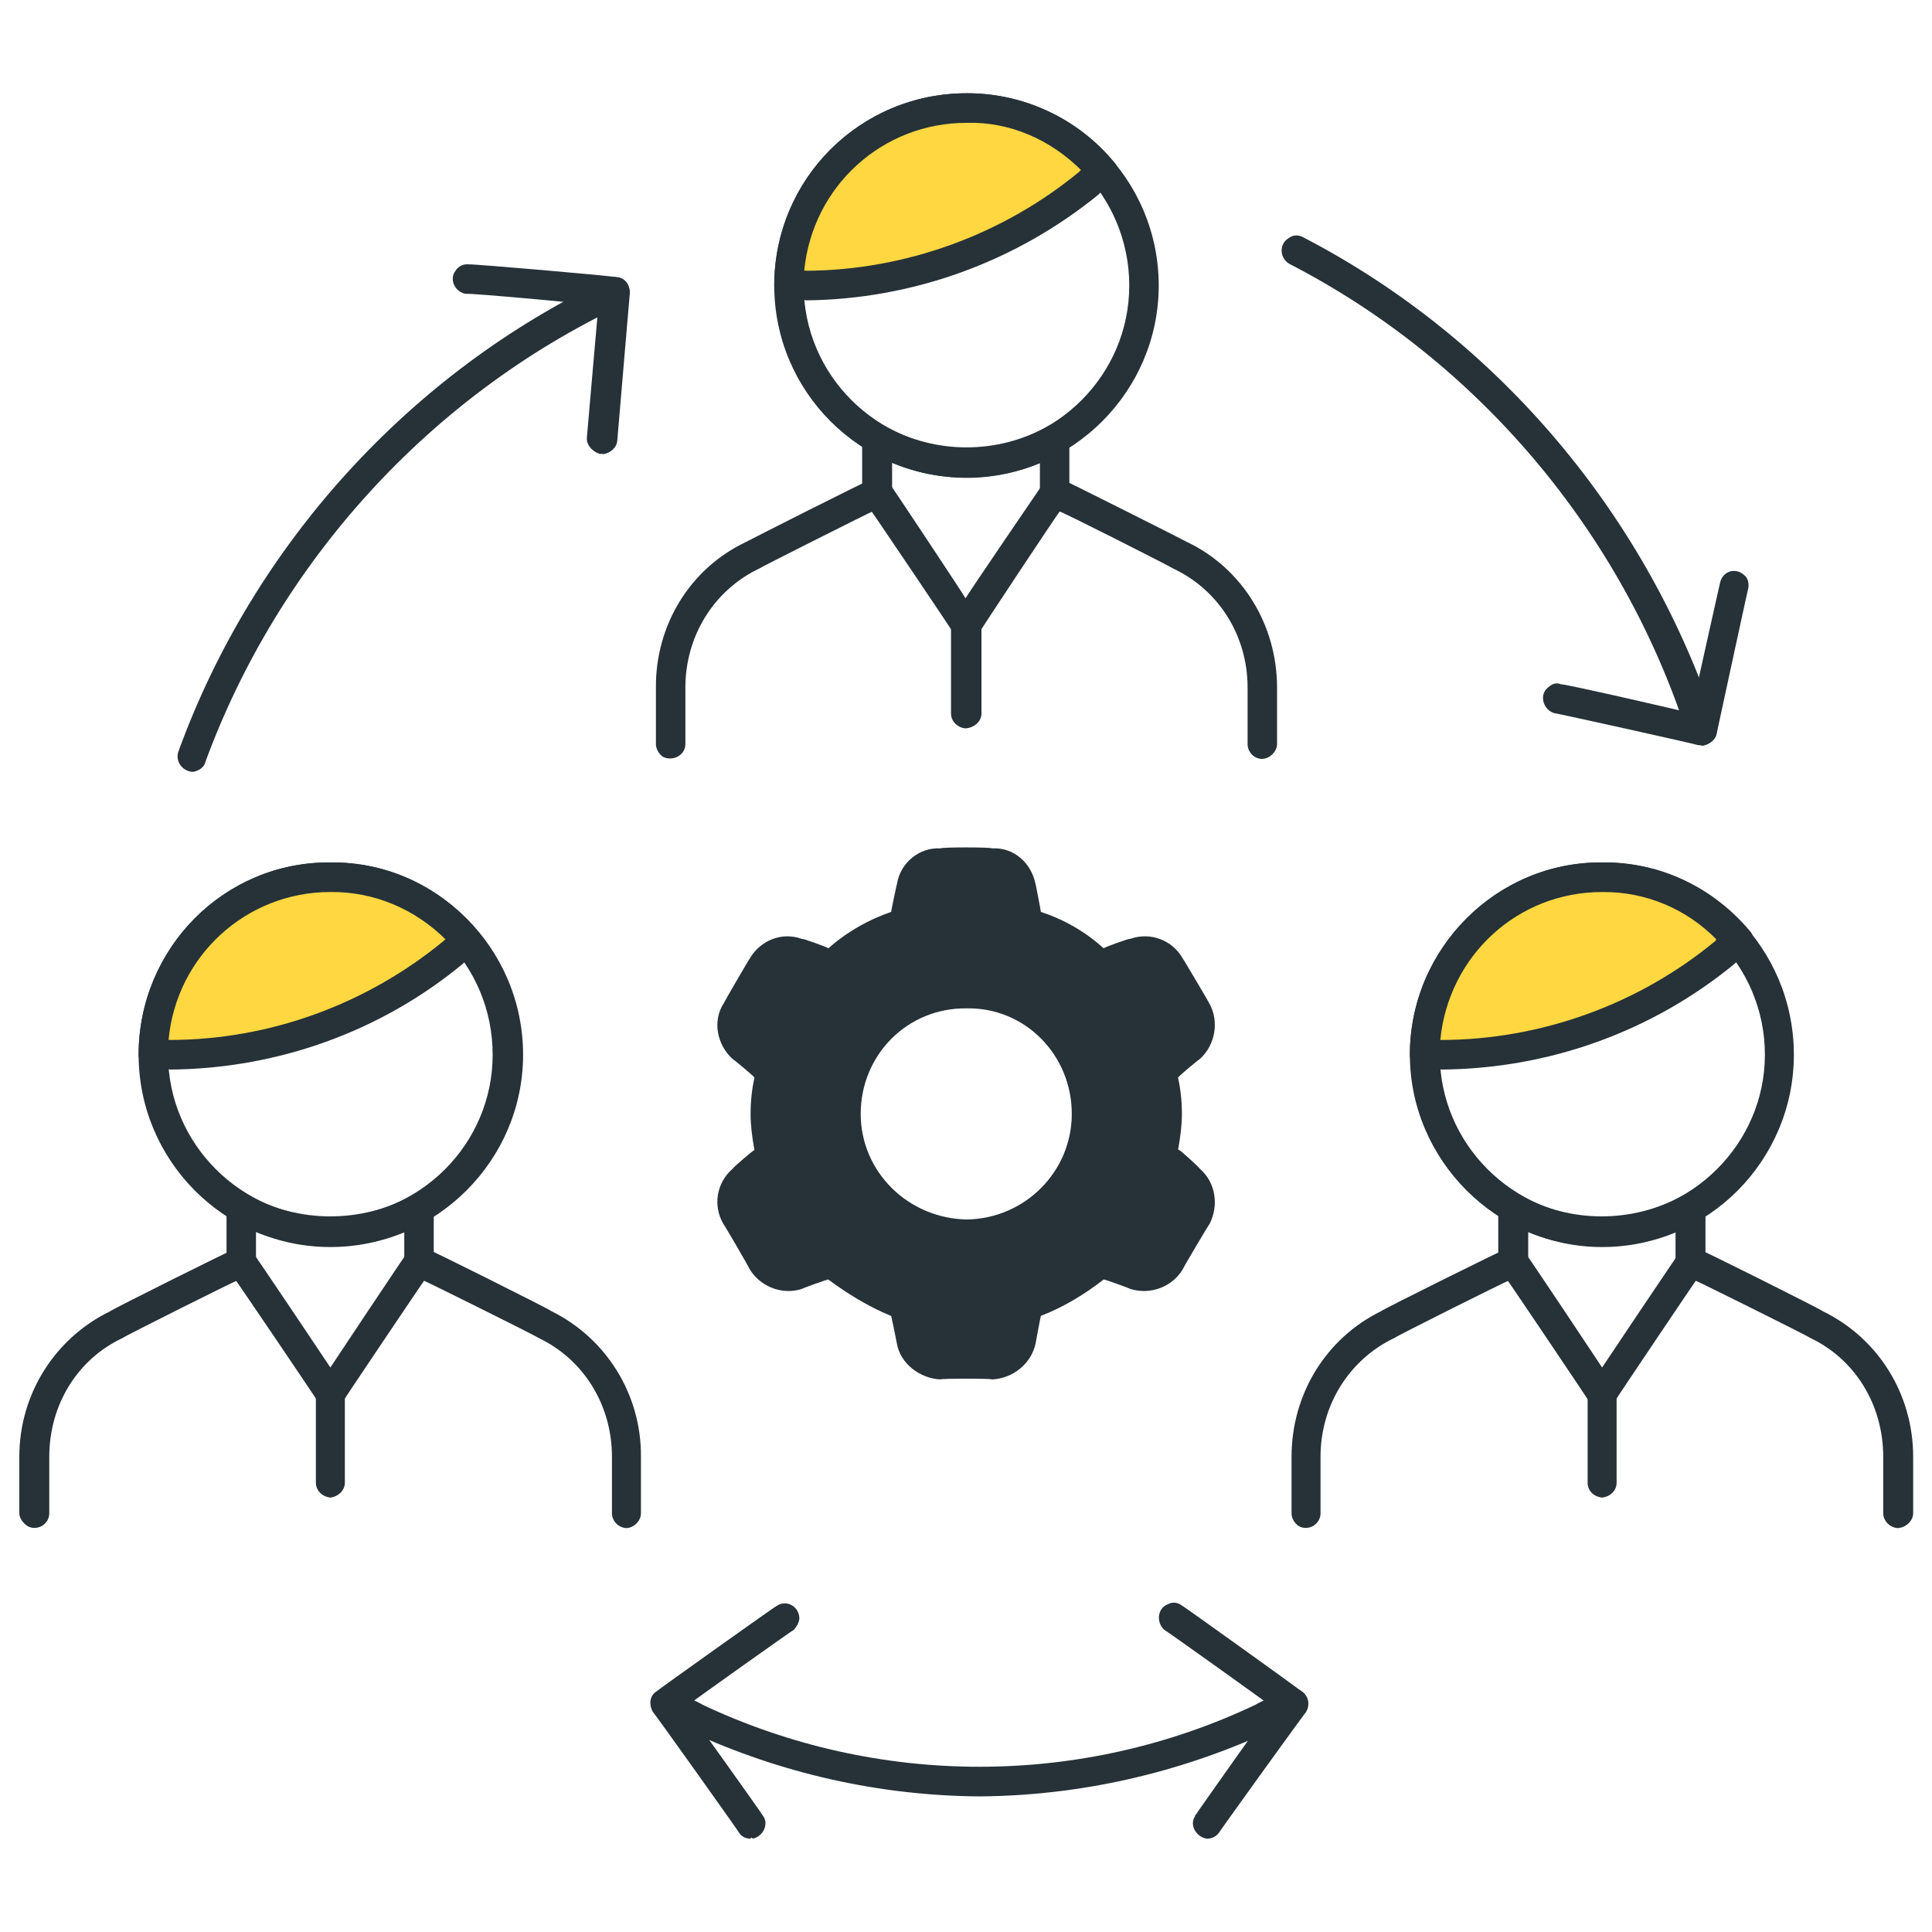
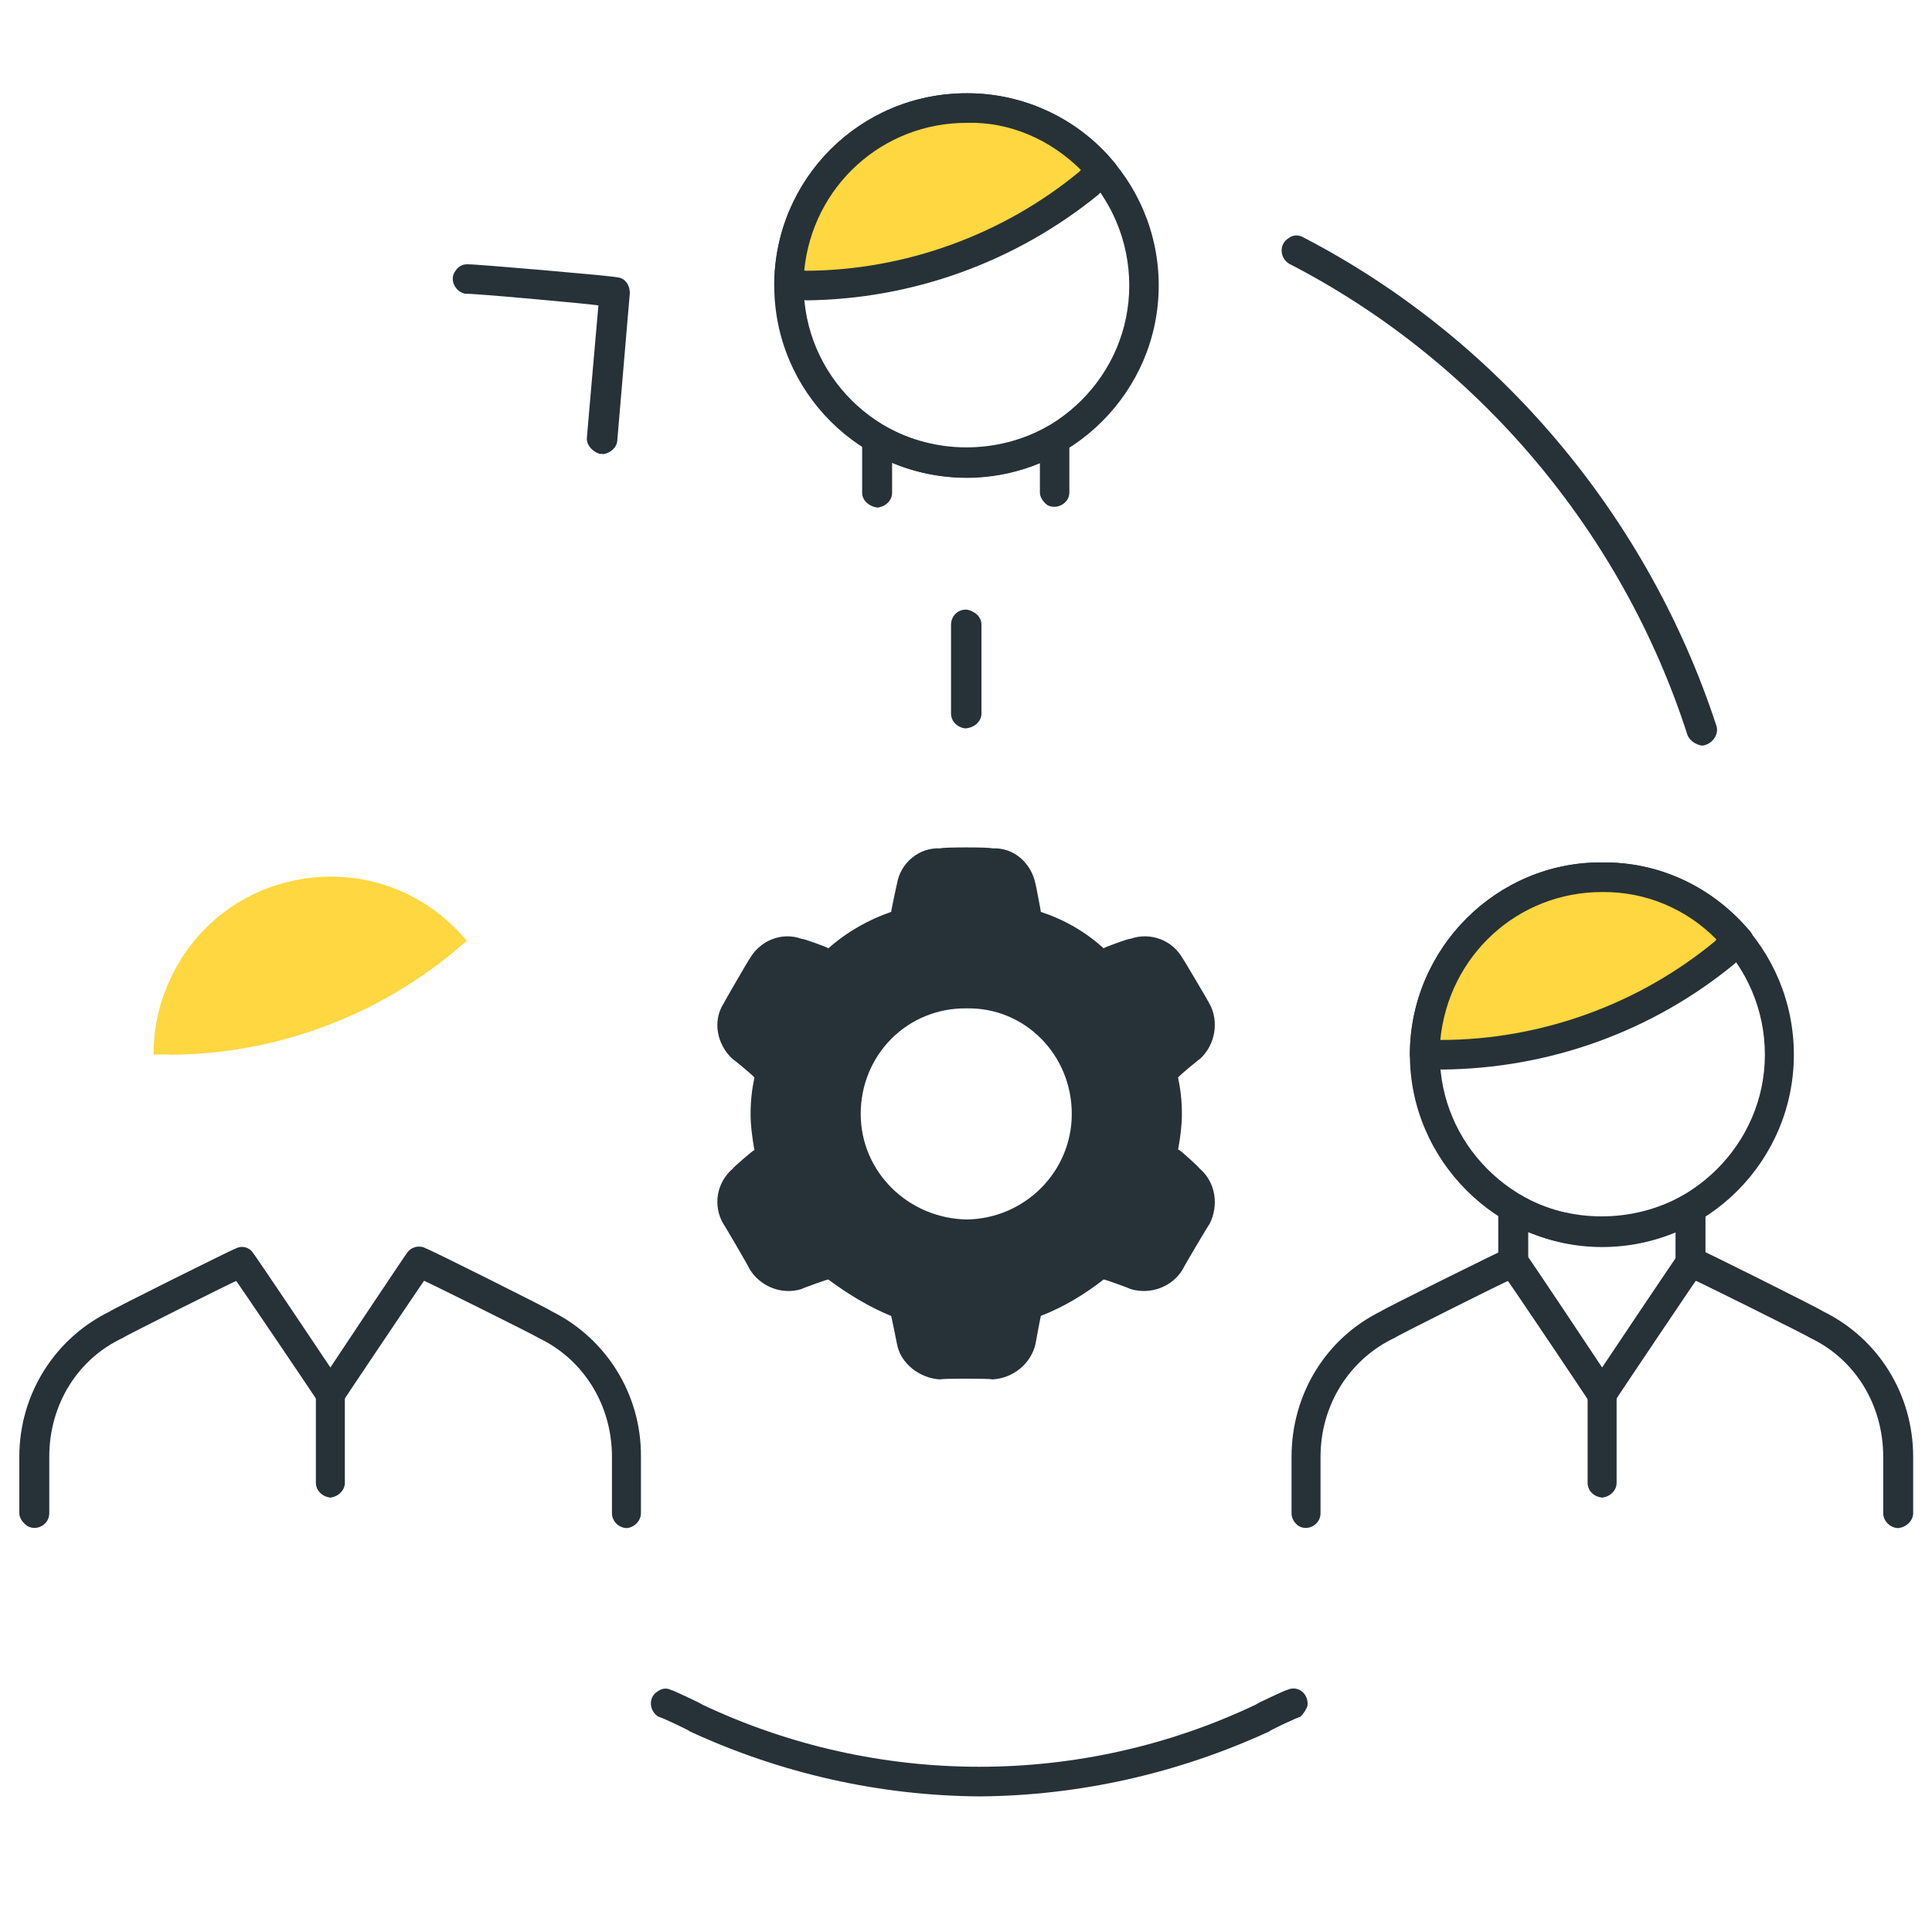
<svg xmlns="http://www.w3.org/2000/svg" version="1.1" width="100%" height="100%" id="svgWorkerArea" viewBox="0 0 400 400" style="background: white;">
  <defs id="defsdoc">
    <pattern id="patternBool" x="0" y="0" width="10" height="10" patternUnits="userSpaceOnUse" patternTransform="rotate(35)">
      <circle cx="5" cy="5" r="4" style="stroke: none;fill: #ff000070;" />
    </pattern>
  </defs>
  <g id="fileImp-59398551" class="cosito">
-     <path id="pathImp-689871983" class="grouped" style="fill:#263238; " d="M39.9 159.813C37.7 159.68 36.3 157.58 36.9 155.703 52.4 112.88 84.9 77.08 126 57.702 128.3 56.58 130.7 58.38 130.3 60.904 130.2 61.68 129.5 62.58 128.7 63.239 89 81.98 57.7 116.38 42.5 157.81 42.3 158.88 41 159.68 39.9 159.813 39.9 159.68 39.9 159.68 39.9 159.813M68.4 258.188C46.4 258.18 28.7 240.18 28.7 218.375 28.7 196.38 46.4 178.38 68.4 178.562 90.4 178.38 108.3 196.38 108.3 218.375 108.3 240.18 90.4 258.18 68.4 258.188 68.4 258.18 68.4 258.18 68.4 258.188M68.4 184.687C49.9 184.58 34.8 199.68 34.8 218.375 34.8 236.78 49.9 251.88 68.4 252.063 87 251.88 102 236.78 102 218.375 102 199.68 87 184.58 68.4 184.687 68.4 184.58 68.4 184.58 68.4 184.687" />
    <path id="pathImp-361589142" class="grouped" style="fill:#263238; fill:#ffd740; " d="M93.9 197.127C93.9 197.08 96.7 194.68 96.7 194.849 78.4 172.88 43.7 179.08 34 205.727 32.5 209.68 31.8 213.88 31.8 218.375 31.8 218.28 35.2 218.28 35.2 218.375 56.7 218.28 77.4 210.68 93.9 197.127 93.9 197.08 93.9 197.08 93.9 197.127" />
-     <path id="pathImp-918370011" class="grouped" style="fill:#263238; fill:#ffd740; fill:#263238; " d="M35.2 221.438C35.2 221.28 31.8 221.28 31.8 221.438 30 221.28 28.7 219.88 28.7 218.375 28.7 196.38 46.4 178.38 68.4 178.562 80.3 178.38 91.4 183.68 98.9 192.883 100 194.08 99.9 195.88 98.5 197.201 98.5 197.08 95.9 199.38 95.9 199.48 78.9 213.58 57.4 221.28 35.2 221.438 35.2 221.28 35.2 221.28 35.2 221.438M34.9 215.313C34.9 215.28 35.2 215.28 35.2 215.313 55.9 215.28 76 207.88 91.9 194.769 91.9 194.68 92.3 194.38 92.3 194.536 85.9 188.18 77.4 184.58 68.4 184.681 51 184.68 36.5 197.88 34.9 215.313 34.9 215.28 34.9 215.28 34.9 215.313M50 264.344C48.4 264.28 46.9 262.78 46.9 261.282 46.9 261.18 46.9 250.08 46.9 250.134 46.9 247.68 49.4 246.18 51.4 247.482 61.9 253.28 74.8 253.28 85.3 247.549 87.3 246.28 89.8 247.78 89.8 250.201 89.8 250.08 89.8 261.18 89.8 261.214 89.8 263.38 87.3 264.78 85.3 263.866 84.3 263.18 83.7 262.18 83.7 261.214 83.7 261.18 83.7 254.88 83.7 255.114 73.9 259.08 62.9 258.88 53 255.065 53 254.88 53 261.18 53 261.269 53 262.78 51.8 264.28 50 264.344 50 264.28 50 264.28 50 264.344" />
    <path id="pathImp-165678693" class="grouped" style="fill:#263238; fill:#ffd740; fill:#263238; fill:#263238; " d="M129.7 316.377C127.9 316.28 126.7 314.78 126.7 313.314 126.7 313.18 126.7 301.38 126.7 301.615 126.7 290.88 120.8 281.38 111.4 276.962 111.4 276.78 87.8 265.08 87.8 265.171 87.8 265.08 70.9 290.18 70.9 290.321 69.7 291.88 67 291.88 65.9 290.327 65.9 290.18 48.9 265.08 48.9 265.22 48.9 265.08 25.5 276.78 25.5 276.962 16 281.38 10.2 290.88 10.2 301.622 10.2 301.38 10.2 313.18 10.2 313.314 10.2 315.58 7.7 317.08 5.7 315.967 4.7 315.28 4 314.28 4 313.314 4 313.18 4 301.38 4 301.622 4 288.68 11.3 277.08 22.8 271.486 22.8 271.28 48.7 258.38 48.7 258.544 50 257.78 51.7 258.18 52.5 259.573 52.5 259.38 68.4 283.08 68.4 283.124 68.4 283.08 84.2 259.38 84.2 259.518 85 258.18 86.8 257.68 88.2 258.483 88.2 258.28 114.2 271.28 114.2 271.48 125.5 277.08 132.8 288.68 132.7 301.609 132.7 301.38 132.7 313.18 132.7 313.308 132.7 314.78 131.4 316.28 129.7 316.377 129.7 316.28 129.7 316.28 129.7 316.377" />
    <path id="pathImp-664786269" class="grouped" style="fill:#263238; fill:#ffd740; fill:#263238; fill:#263238; fill:#263238; " d="M68.4 310.056C66.7 309.88 65.4 308.58 65.4 306.993 65.4 306.78 65.4 288.38 65.4 288.618 65.4 286.18 67.9 284.68 69.9 285.966 70.9 286.38 71.4 287.28 71.4 288.618 71.4 288.38 71.4 306.78 71.4 306.993 71.4 308.58 70 309.88 68.4 310.056 68.4 309.88 68.4 309.88 68.4 310.056M331.7 258.188C309.9 258.18 291.9 240.18 291.9 218.375 291.9 196.38 309.9 178.38 331.7 178.562 353.7 178.38 371.4 196.38 371.4 218.375 371.4 240.18 353.7 258.18 331.7 258.188 331.7 258.18 331.7 258.18 331.7 258.188M331.7 184.687C313.2 184.58 298.1 199.68 298.1 218.375 298.1 236.78 313.2 251.88 331.7 252.063 350.2 251.88 365.4 236.78 365.4 218.375 365.4 199.68 350.2 184.58 331.7 184.687 331.7 184.58 331.7 184.58 331.7 184.687" />
    <path id="pathImp-555019554" class="grouped" style="fill:#263238; fill:#ffd740; fill:#263238; fill:#263238; fill:#263238; fill:#ffd740; " d="M357.2 197.127C357.2 197.08 359.9 194.68 359.9 194.849 341.9 172.88 306.9 179.08 297.2 205.727 295.7 209.68 295.1 213.88 295.1 218.375 295.1 218.28 298.4 218.28 298.4 218.375 319.9 218.28 340.7 210.68 357.2 197.127 357.2 197.08 357.2 197.08 357.2 197.127" />
    <path id="pathImp-89410919" class="grouped" style="fill:#263238; fill:#ffd740; fill:#263238; fill:#263238; fill:#263238; fill:#ffd740; fill:#263238; " d="M298.4 221.438C298.4 221.28 295.1 221.28 295.1 221.438 293.4 221.28 291.9 219.88 291.9 218.375 291.9 196.38 309.9 178.38 331.7 178.562 343.6 178.38 354.7 183.68 362.4 192.883 363.4 194.08 363.2 195.88 361.9 197.201 361.9 197.08 359.2 199.38 359.2 199.48 342.1 213.58 320.7 221.28 298.4 221.438 298.4 221.28 298.4 221.28 298.4 221.438M298.2 215.313C298.2 215.28 298.4 215.28 298.4 215.313 319.1 215.28 339.4 207.88 355.2 194.769 355.2 194.68 355.4 194.38 355.4 194.536 349.2 188.18 340.7 184.58 331.7 184.687 314.2 184.68 299.9 197.88 298.2 215.313 298.2 215.28 298.2 215.28 298.2 215.313M313.4 264.344C311.7 264.28 310.2 262.78 310.2 261.282 310.2 261.18 310.2 250.08 310.2 250.134 310.2 247.68 312.7 246.18 314.7 247.477 314.7 247.28 314.7 247.28 314.7 247.482 325.2 253.28 337.9 253.28 348.4 247.549 350.6 246.28 353.1 247.78 353.1 250.201 353.1 250.08 353.1 261.18 353.1 261.214 353.1 263.38 350.6 264.78 348.4 263.866 347.6 263.18 346.9 262.18 346.9 261.214 346.9 261.18 346.9 254.88 346.9 255.126 337.2 259.08 326.1 259.08 316.4 255.077 316.4 254.88 316.4 261.18 316.4 261.282 316.4 262.78 314.9 264.28 313.4 264.344 313.4 264.28 313.4 264.28 313.4 264.344" />
    <path id="pathImp-12919856" class="grouped" style="fill:#263238; fill:#ffd740; fill:#263238; fill:#263238; fill:#263238; fill:#ffd740; fill:#263238; fill:#263238; " d="M392.9 316.377C391.2 316.28 389.9 314.78 389.9 313.314 389.9 313.18 389.9 301.38 389.9 301.615 389.9 290.88 384.1 281.38 374.7 276.962 374.7 276.78 351.1 265.08 351.1 265.171 351.1 265.08 334.2 290.18 334.2 290.321 332.9 291.88 330.2 291.88 329.1 290.327 329.1 290.18 312.2 265.08 312.2 265.22 312.2 265.08 288.8 276.78 288.8 276.962 279.4 281.38 273.4 290.88 273.4 301.622 273.4 301.38 273.4 313.18 273.4 313.314 273.4 315.58 270.9 317.08 268.9 315.967 267.9 315.28 267.4 314.28 267.4 313.314 267.4 313.18 267.4 301.38 267.4 301.622 267.4 288.68 274.5 277.08 285.9 271.486 285.9 271.28 311.9 258.38 311.9 258.544 313.4 257.78 314.9 258.18 315.9 259.573 315.9 259.38 331.7 283.08 331.7 283.124 331.7 283.08 347.6 259.38 347.6 259.518 348.4 258.18 350.1 257.68 351.4 258.483 351.4 258.28 377.4 271.28 377.4 271.48 388.9 277.08 396.1 288.68 396.1 301.615 396.1 301.38 396.1 313.18 396.1 313.314 396.1 314.78 394.7 316.28 392.9 316.377 392.9 316.28 392.9 316.28 392.9 316.377" />
    <path id="pathImp-27579673" class="grouped" style="fill:#263238; fill:#ffd740; fill:#263238; fill:#263238; fill:#263238; fill:#ffd740; fill:#263238; fill:#263238; fill:#263238; " d="M331.7 310.056C329.9 309.88 328.7 308.58 328.7 306.993 328.7 306.78 328.7 288.38 328.7 288.618 328.7 286.18 331.2 284.68 333.2 285.966 334.2 286.38 334.7 287.28 334.7 288.618 334.7 288.38 334.7 306.78 334.7 306.993 334.7 308.58 333.4 309.88 331.7 310.056 331.7 309.88 331.7 309.88 331.7 310.056M200.2 98.936C178 98.88 160.3 80.98 160.3 59.123 160.3 37.08 178 19.28 200.2 19.31 222 19.28 239.9 37.08 239.9 59.123 239.9 80.98 222 98.88 200.2 98.936 200.2 98.88 200.2 98.88 200.2 98.936M200.2 25.435C181.5 25.18 166.4 40.48 166.4 59.123 166.4 77.58 181.5 92.68 200.2 92.811 218.7 92.68 233.8 77.58 233.8 59.123 233.8 40.48 218.7 25.18 200.2 25.435 200.2 25.18 200.2 25.18 200.2 25.435" />
    <path id="pathImp-637440878" class="grouped" style="fill:#263238; fill:#ffd740; fill:#263238; fill:#263238; fill:#263238; fill:#ffd740; fill:#263238; fill:#263238; fill:#263238; fill:#ffd740; " d="M225.5 37.875C225.5 37.68 228.3 35.48 228.3 35.596 210.3 13.58 175.3 19.78 165.5 46.459 164 50.48 163.4 54.58 163.4 59.123 163.4 58.98 166.8 58.98 166.8 59.123 188.4 58.98 209 51.58 225.5 37.875 225.5 37.68 225.5 37.68 225.5 37.875" />
    <path id="pathImp-680167202" class="grouped" style="fill:#263238; fill:#ffd740; fill:#263238; fill:#263238; fill:#263238; fill:#ffd740; fill:#263238; fill:#263238; fill:#263238; fill:#ffd740; fill:#263238; " d="M166.8 62.186C166.8 61.98 163.4 61.98 163.4 62.186 161.7 61.98 160.3 60.58 160.3 59.123 160.3 37.08 178.2 19.28 200.2 19.31 211.9 19.28 223.2 24.48 230.7 33.63 231.8 34.68 231.5 36.58 230.3 37.949 230.3 37.68 227.5 40.08 227.5 40.227 210.4 54.18 189 61.98 166.8 62.186 166.8 61.98 166.8 61.98 166.8 62.186M166.5 56.06C166.5 55.98 166.8 55.98 166.8 56.06 187.4 55.98 207.7 48.58 223.5 35.517 223.5 35.38 223.9 35.08 223.9 35.29 217.5 28.88 209 25.18 200.2 25.435 182.7 25.38 168.2 38.58 166.5 56.06 166.5 55.98 166.5 55.98 166.5 56.06M225.5 37.875C225.5 37.68 225.7 37.68 225.7 37.875 225.7 37.68 225.5 37.68 225.5 37.875 225.5 37.68 225.5 37.68 225.5 37.875M181.7 105.092C179.9 104.88 178.5 103.58 178.5 102.029 178.5 101.88 178.5 90.68 178.5 90.882 178.5 88.38 181 86.98 183.2 88.23 193.7 94.08 206.4 94.08 216.9 88.297 218.9 87.08 221.4 88.38 221.4 90.949 221.4 90.68 221.4 101.88 221.4 101.962 221.4 104.18 218.9 105.58 216.9 104.614 215.9 103.88 215.3 102.88 215.3 101.962 215.3 101.88 215.3 95.68 215.3 95.874 205.5 99.88 194.4 99.88 184.7 95.825 184.7 95.68 184.7 101.88 184.7 102.029 184.7 103.58 183.4 104.88 181.7 105.092 181.7 104.88 181.7 104.88 181.7 105.092" />
-     <path id="pathImp-262735760" class="grouped" style="fill:#263238; fill:#ffd740; fill:#263238; fill:#263238; fill:#263238; fill:#ffd740; fill:#263238; fill:#263238; fill:#263238; fill:#ffd740; fill:#263238; fill:#263238; " d="M261.3 157.125C259.5 157.08 258.3 155.58 258.3 154.062 258.3 153.88 258.3 142.18 258.3 142.363 258.3 131.68 252.4 122.18 242.9 117.71 242.9 117.58 219.4 105.68 219.4 105.913 219.4 105.68 202.7 130.88 202.7 131.062 201.4 132.68 198.7 132.68 197.4 131.068 197.4 130.88 180.5 105.88 180.5 105.962 180.5 105.88 157.2 117.58 157.2 117.704 147.8 122.18 141.9 131.68 141.9 142.363 141.9 142.18 141.9 153.88 141.9 154.062 141.9 156.38 139.3 157.68 137.3 156.714 136.3 156.08 135.8 154.88 135.8 154.062 135.8 153.88 135.8 142.18 135.8 142.369 135.7 129.38 142.9 117.68 154.4 112.234 154.4 112.18 180.3 99.08 180.3 99.291 181.7 98.38 183.4 98.88 184.3 100.32 184.3 100.18 199.9 123.68 199.9 123.871 199.9 123.68 215.9 100.18 215.9 100.265 216.8 98.88 218.4 98.38 219.8 99.23 219.8 99.08 245.8 112.18 245.8 112.234 257.2 117.68 264.4 129.38 264.4 142.363 264.4 142.18 264.4 153.88 264.4 154.062 264.4 155.58 262.9 157.08 261.3 157.125 261.3 157.08 261.3 157.08 261.3 157.125" />
    <path id="pathImp-335132446" class="grouped" style="fill:#263238; fill:#ffd740; fill:#263238; fill:#263238; fill:#263238; fill:#ffd740; fill:#263238; fill:#263238; fill:#263238; fill:#ffd740; fill:#263238; fill:#263238; fill:#263238; " d="M199.9 150.803C198.3 150.68 196.9 149.38 196.9 147.741 196.9 147.68 196.9 129.18 196.9 129.366 196.9 126.88 199.5 125.38 201.5 126.713 202.5 127.18 203.2 128.18 203.2 129.366 203.2 129.18 203.2 147.68 203.2 147.741 203.2 149.38 201.7 150.68 199.9 150.803 199.9 150.68 199.9 150.68 199.9 150.803M124.8 94.036C124.5 93.88 124.4 93.88 124.4 94.024 122.8 93.68 121.4 92.18 121.5 90.704 121.5 90.58 123.9 63.08 123.9 63.245 123.9 63.08 96.5 60.58 96.5 60.844 94.3 60.58 92.9 57.88 94.3 56.07 94.9 55.08 96 54.58 97.2 54.744 97.2 54.58 127.7 57.18 127.7 57.414 129.3 57.48 130.4 58.88 130.4 60.734 130.4 60.58 127.8 91.18 127.8 91.243 127.7 92.68 126.3 93.88 124.8 94.036 124.8 93.88 124.8 93.88 124.8 94.036M352.4 154.38C351.1 154.18 349.9 153.38 349.4 152.261 335.9 110.18 305.9 74.68 266.9 54.603 264.9 53.38 264.8 50.48 266.8 49.307 267.7 48.58 268.9 48.58 269.9 49.176 310.2 70.08 341.2 106.88 355.4 150.381 355.9 152.18 354.4 154.18 352.4 154.38 352.4 154.18 352.4 154.18 352.4 154.38" />
-     <path id="pathImp-34260167" class="grouped" style="fill:#263238; fill:#ffd740; fill:#263238; fill:#263238; fill:#263238; fill:#ffd740; fill:#263238; fill:#263238; fill:#263238; fill:#ffd740; fill:#263238; fill:#263238; fill:#263238; fill:#263238; " d="M352.4 154.38C352.2 154.18 351.9 154.18 351.7 154.307 351.7 154.18 321.9 147.58 321.9 147.673 319.6 147.08 318.7 144.18 320.2 142.61 321.1 141.68 322.2 141.18 323.2 141.689 323.2 141.38 350.1 147.58 350.1 147.661 350.1 147.58 356.1 120.68 356.1 120.748 356.6 118.18 359.4 117.38 361.2 119.153 361.9 119.68 362.2 120.88 361.9 122.077 361.9 121.88 355.4 151.88 355.4 151.973 355.1 153.38 353.7 154.18 352.4 154.38 352.4 154.18 352.4 154.18 352.4 154.38M155.4 380.69C154.4 380.68 153.4 380.18 153 379.41 153 379.28 135.2 354.28 135.2 354.481 134.3 352.88 134.5 351.08 135.9 350.206 135.9 350.08 160.9 332.28 160.9 332.418 162.9 331.18 165.4 332.58 165.5 335.002 165.5 335.78 165 336.68 164.4 337.41 164.4 337.28 141.9 353.28 141.9 353.415 141.9 353.28 157.9 375.68 157.9 375.851 159.3 377.58 158 380.28 155.8 380.678 155.7 380.38 155.5 380.38 155.4 380.69 155.4 380.68 155.4 380.68 155.4 380.69" />
-     <path id="pathImp-837479152" class="grouped" style="fill:#263238; fill:#ffd740; fill:#263238; fill:#263238; fill:#263238; fill:#ffd740; fill:#263238; fill:#263238; fill:#263238; fill:#ffd740; fill:#263238; fill:#263238; fill:#263238; fill:#263238; fill:#263238; " d="M249.9 380.69C247.7 380.38 246.2 377.88 247.4 376.079 247.4 375.88 247.4 375.78 247.5 375.845 247.5 375.68 263.4 353.28 263.4 353.409 263.4 353.28 241 337.28 241 337.404 239.3 335.78 239.7 332.88 241.8 332.143 242.8 331.58 243.9 331.78 244.7 332.412 244.7 332.28 269.5 350.08 269.5 350.2 270.9 351.08 271.3 352.88 270.4 354.475 270.4 354.28 252.4 379.28 252.4 379.404 251.9 380.18 250.9 380.68 249.9 380.69 249.9 380.68 249.9 380.68 249.9 380.69" />
    <path id="pathImp-790437478" class="grouped" style="fill:#263238; fill:#ffd740; fill:#263238; fill:#263238; fill:#263238; fill:#ffd740; fill:#263238; fill:#263238; fill:#263238; fill:#ffd740; fill:#263238; fill:#263238; fill:#263238; fill:#263238; fill:#263238; fill:#263238; " d="M202.8 371.925C182.3 371.78 161.9 367.28 142.8 358.462 142.8 358.28 136.4 355.28 136.4 355.473 134.3 354.28 134.2 351.28 136.2 350.163 137 349.58 138 349.38 139 349.924 139 349.78 145.4 352.78 145.4 352.919 181.7 370.08 223.9 370.08 260 352.919 260 352.78 266.4 349.78 266.4 349.924 268.7 348.78 271 350.68 270.7 353.135 270.5 353.88 269.9 354.78 269.2 355.473 269.2 355.28 262.8 358.28 262.8 358.469 243.9 367.18 223.4 371.78 202.8 371.925 202.8 371.78 202.8 371.78 202.8 371.925" />
    <path id="pathImp-793058624" class="grouped" style="fill:#263238; fill:#ffd740; fill:#263238; fill:#263238; fill:#263238; fill:#ffd740; fill:#263238; fill:#263238; fill:#263238; fill:#ffd740; fill:#263238; fill:#263238; fill:#263238; fill:#263238; fill:#263238; fill:#263238; " d="M242.3 240.603C242.3 240.58 240.5 239.58 240.5 239.636 241.2 236.58 241.5 233.58 241.5 230.625 241.5 227.28 241.2 224.28 240.5 221.616 240.5 221.38 242.3 220.58 242.3 220.648 242.3 220.58 246.4 216.78 246.4 216.973 248.7 214.88 249.2 211.68 247.7 209.31 247.7 209.18 242.3 199.88 242.3 200.025 240.9 197.38 237.9 196.18 235 197.287 235 197.18 229.8 198.88 229.8 199.069 229.8 198.88 228 199.88 228 200.049 223.5 195.88 218.3 192.68 212.5 191.002 212.5 190.88 212.5 188.88 212.5 189.097 212.5 188.88 211.4 183.58 211.4 183.64 210.9 180.68 208.3 178.58 205.4 178.715 205.4 178.58 194.7 178.58 194.7 178.715 191.8 178.58 189.3 180.68 188.7 183.64 188.7 183.58 187.5 188.88 187.5 189.097 187.5 188.88 187.5 190.88 187.5 191.002 181.9 192.68 176.5 195.88 172 200.049 172 199.88 170.4 198.88 170.4 199.069 170.4 198.88 165 197.18 165 197.287 162.3 196.18 159.3 197.38 157.9 200.025 157.9 199.88 152.4 209.18 152.4 209.31 150.9 211.68 151.4 214.88 153.8 216.973 153.8 216.78 157.9 220.58 157.9 220.648 157.9 220.58 159.5 221.38 159.5 221.616 158.9 224.28 158.5 227.28 158.5 230.625 158.5 233.58 158.9 236.58 159.5 239.636 159.5 239.58 157.9 240.58 157.9 240.603 157.9 240.58 153.8 244.18 153.8 244.278 151.4 246.08 150.9 249.28 152.4 251.941 152.4 251.78 157.9 261.18 157.9 261.226 159.3 263.68 162.3 264.78 165 263.964 165 263.78 170.4 262.08 170.4 262.182 170.4 262.08 172 261.18 172 261.202 176.5 265.28 181.9 268.28 187.5 270.249 187.5 270.18 187.5 272.08 187.5 272.16 187.5 272.08 188.7 277.38 188.7 277.617 189.3 280.28 191.8 282.38 194.7 282.542 194.7 282.38 205.4 282.38 205.4 282.542 208.3 282.38 210.9 280.28 211.4 277.617 211.4 277.38 212.5 272.08 212.5 272.16 212.5 272.08 212.5 270.18 212.5 270.249 218.3 268.28 223.5 265.28 228 261.202 228 261.18 229.8 262.08 229.8 262.182 229.8 262.08 235 263.78 235 263.964 237.9 264.78 240.9 263.68 242.4 261.226 242.4 261.18 247.7 251.78 247.7 251.941 249.2 249.28 248.7 246.08 246.4 244.278 246.4 244.18 242.3 240.58 242.3 240.603 242.3 240.58 242.3 240.58 242.3 240.603M200.2 255.542C180.9 255.68 168.5 235.08 177.9 218.51 182.4 210.38 190.9 205.38 200.2 205.715 219.3 205.88 230.9 226.78 221 243.424 216.7 250.68 208.7 255.28 200.2 255.542 200.2 255.38 200.2 255.38 200.2 255.542" />
    <path id="pathImp-154067948" class="grouped" style="fill:#263238; fill:#ffd740; fill:#263238; fill:#263238; fill:#263238; fill:#ffd740; fill:#263238; fill:#263238; fill:#263238; fill:#ffd740; fill:#263238; fill:#263238; fill:#263238; fill:#263238; fill:#263238; fill:#263238; fill:#263238; " d="M205.4 285.598C205.4 285.38 194.7 285.38 194.7 285.598 190.4 285.38 186.4 282.28 185.7 278.205 185.7 278.08 184.5 272.28 184.5 272.454 179.9 270.58 175.5 267.88 171.5 264.914 171.5 264.78 166 266.78 166 266.862 161.9 268.18 157.4 266.38 155.2 262.752 155.2 262.58 149.8 253.28 149.8 253.466 147.5 249.58 148.4 244.78 151.7 241.969 151.7 241.78 156.2 237.88 156.2 238.129 155.7 235.38 155.4 232.88 155.4 230.619 155.4 227.88 155.7 225.38 156.2 223.11 156.2 222.88 151.7 219.18 151.7 219.276 148.4 216.28 147.5 211.38 149.8 207.785 149.8 207.68 155.2 198.38 155.2 198.499 157.4 194.68 161.9 192.88 166 194.39 166 194.18 171.5 196.18 171.5 196.343 175.4 192.88 179.9 190.38 184.5 188.797 184.5 188.58 185.7 182.88 185.7 183.04 186.4 178.58 190.4 175.38 194.7 175.653 194.7 175.38 205.4 175.38 205.4 175.653 209.8 175.38 213.5 178.58 214.4 183.046 214.4 182.88 215.5 188.58 215.5 188.797 220.3 190.38 224.7 192.88 228.5 196.337 228.5 196.18 234 194.18 234 194.383 238.2 192.88 242.8 194.68 244.9 198.493 244.9 198.38 250.4 207.68 250.4 207.779 252.4 211.38 251.7 216.28 248.4 219.276 248.4 219.18 243.9 222.88 243.9 223.116 244.4 225.38 244.7 227.88 244.7 230.619 244.7 232.88 244.4 235.38 243.9 238.08 244 237.88 244.2 238.18 244.4 238.294 244.4 238.18 248.4 241.78 248.4 241.969 251.7 244.78 252.4 249.58 250.4 253.46 250.4 253.28 244.9 262.58 244.9 262.745 242.8 266.38 238.2 268.18 234 266.856 234 266.78 228.5 264.78 228.5 264.902 224.7 267.88 220.3 270.58 215.5 272.442 215.5 272.28 214.4 278.08 214.4 278.199 213.5 282.28 209.8 285.38 205.4 285.598 205.4 285.38 205.4 285.38 205.4 285.598M172 258.133C172.8 257.88 173.4 258.28 174 258.936 178.2 262.68 183.2 265.38 188.5 267.321 189.8 267.68 190.5 268.78 190.5 270.243 190.5 270.18 190.5 271.88 190.5 272.154 190.5 271.88 191.7 276.78 191.7 277.005 191.9 278.28 193.3 279.28 194.7 279.467 194.7 279.28 205.4 279.28 205.4 279.467 206.9 279.28 208 278.28 208.4 277.011 208.4 276.78 209.4 271.28 209.4 271.547 209.4 271.28 209.4 270.18 209.4 270.243 209.4 268.78 210.4 267.68 211.5 267.321 216.9 265.38 221.9 262.68 225.9 258.936 226.9 257.78 228.4 257.78 229.7 258.544 229.7 258.38 231.3 259.38 231.3 259.53 231.3 259.38 235.9 260.78 235.9 261.061 237.4 261.28 238.9 260.78 239.7 259.689 239.7 259.58 245 250.28 245 250.404 245.8 248.88 245.5 247.28 244.4 246.575 244.4 246.38 240.4 242.88 240.4 243.102 240.4 242.88 239 242.28 239 242.282 237.9 241.38 237.2 240.18 237.5 238.968 238.2 236.08 238.5 233.18 238.5 230.619 238.5 227.78 238.2 224.88 237.5 222.271 237.2 220.78 237.9 219.38 239 218.957 239 218.78 240.7 217.78 240.7 217.989 240.7 217.78 244.4 214.38 244.4 214.67 245.5 213.58 245.8 211.88 245 210.841 245 210.68 239.7 201.38 239.7 201.556 238.9 200.18 237.4 199.58 235.9 200.184 235.9 200.08 230.7 201.88 230.7 201.972 230.7 201.88 229.7 202.58 229.7 202.708 228.4 203.18 226.9 203.08 225.9 202.315 221.9 198.38 216.9 195.38 211.5 193.93 210.3 193.38 209.4 192.18 209.4 191.008 209.4 190.88 209.4 188.88 209.4 189.097 209.4 188.88 208.4 184.18 208.4 184.24 208 182.68 206.9 181.68 205.4 181.778 205.4 181.68 194.7 181.68 194.7 181.778 193.3 181.68 191.9 182.68 191.7 184.24 191.7 184.18 190.5 189.58 190.5 189.704 190.5 189.58 190.5 190.88 190.5 191.008 190.5 192.18 189.8 193.38 188.5 193.93 183.2 195.38 178.2 198.38 174 202.315 173.2 203.08 171.7 203.18 170.4 202.708 170.4 202.58 168.8 201.68 168.8 201.727 168.8 201.68 164 200.08 164 200.19 162.7 199.58 161.3 200.18 160.4 201.562 160.4 201.38 155 210.68 155 210.848 154.4 211.88 154.5 213.58 155.7 214.676 155.7 214.38 159.9 218.28 159.9 218.357 159.9 218.28 161 218.78 161 218.97 162.2 219.58 162.8 220.78 162.5 222.283 161.9 224.88 161.5 227.78 161.5 230.632 161.5 233.18 161.9 236.08 162.5 238.98 162.8 240.18 162.2 241.38 161 242.294 161 242.28 159.4 243.18 159.4 243.262 159.4 243.18 155.7 246.38 155.7 246.581 154.5 247.28 154.4 248.88 155 250.41 155 250.28 160.4 259.58 160.4 259.695 161.3 260.78 162.7 261.28 164 261.067 164 260.78 169.3 259.18 169.3 259.285 169.3 259.18 170.4 258.38 170.4 258.55 170.9 258.18 171.4 257.88 172 258.133 172 257.88 172 257.88 172 258.133M200.2 258.605C184.5 258.38 172 245.88 172 230.625 172 215.08 184.5 202.38 200.2 202.646 215.5 202.38 228 215.08 228 230.625 228 245.88 215.5 258.38 200.2 258.605 200.2 258.38 200.2 258.38 200.2 258.605M200.2 208.771C187.9 208.58 178.2 218.38 178.2 230.625 178.2 242.58 188 252.28 200.2 252.48 212.2 252.28 221.9 242.58 221.9 230.625 221.9 218.38 212.2 208.58 200.2 208.771 200.2 208.58 200.2 208.58 200.2 208.771" />
  </g>
</svg>